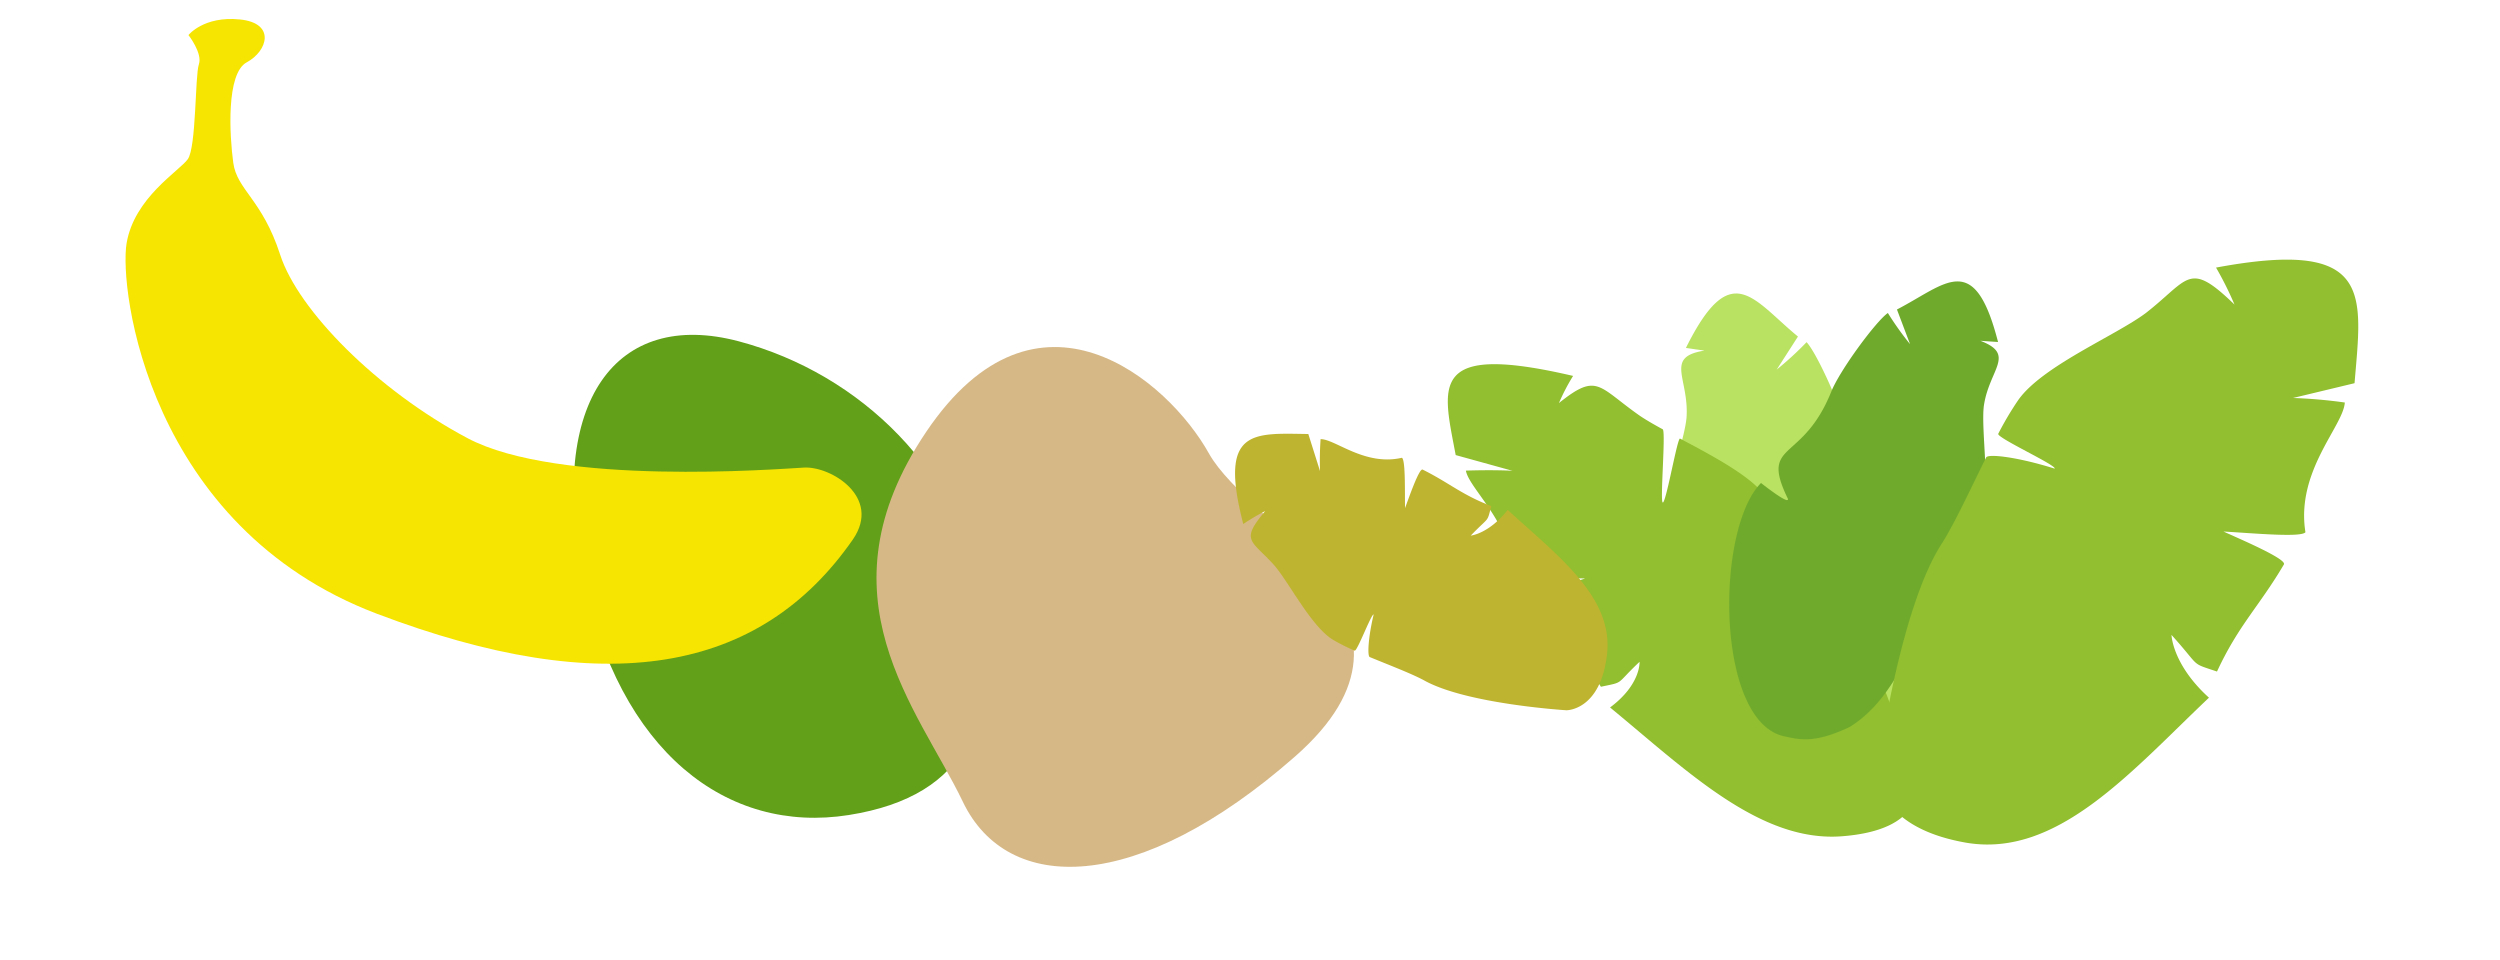
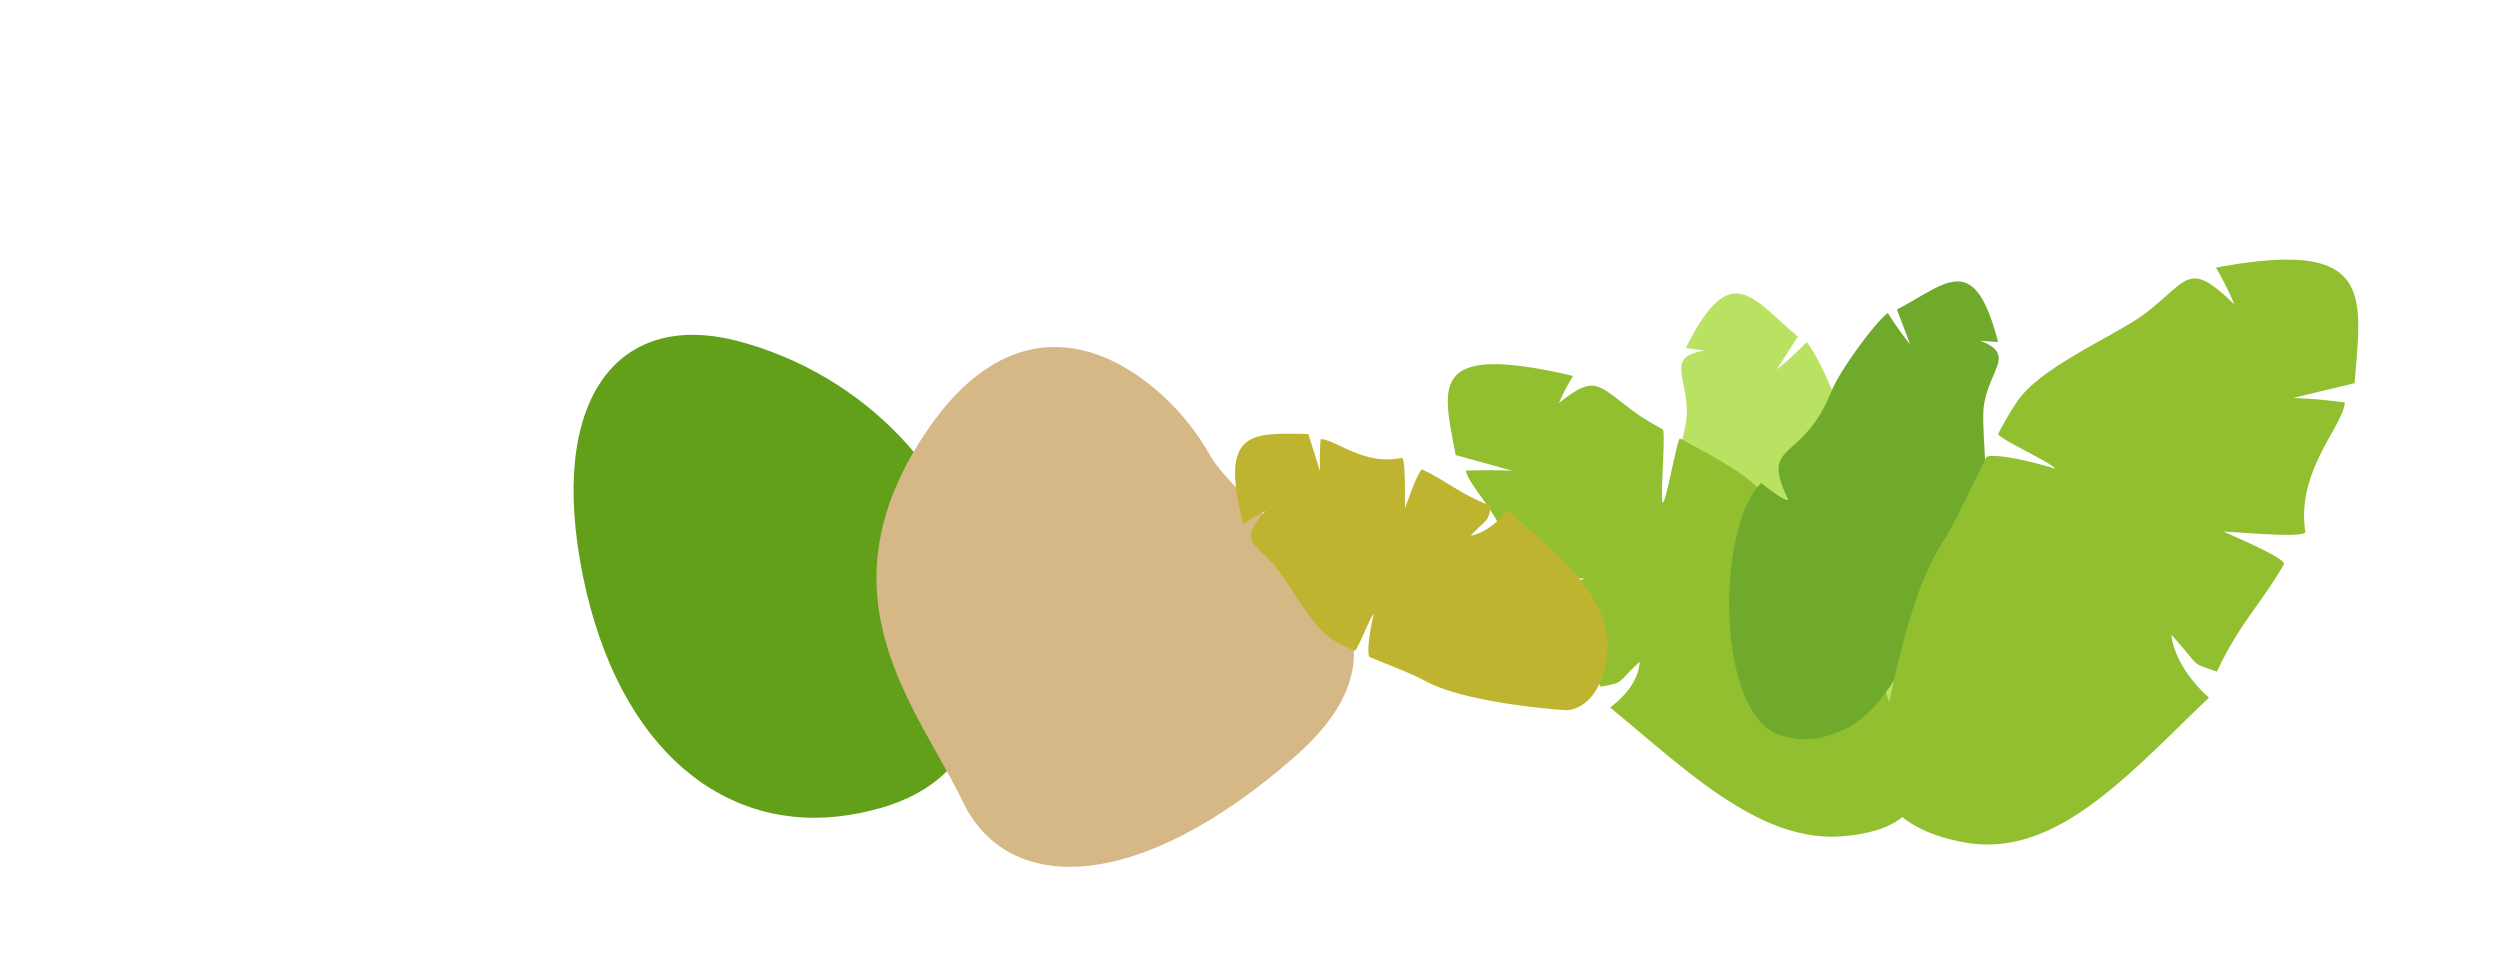
<svg xmlns="http://www.w3.org/2000/svg" width="452.562" height="173.76" viewBox="0 0 452.562 173.76">
  <g id="グループ_29719" data-name="グループ 29719" transform="translate(-6 8)">
    <g id="グループ_29825" data-name="グループ 29825" transform="translate(6 -8)">
      <path id="パス_3202" data-name="パス 3202" d="M54.994,0C77.315,0,90.577,7.424,90.577,29.745S72.779,69.05,40.415,70.5-6.542,57.006,2.766,35.987,32.674,0,54.994,0Z" transform="translate(168.856 53.426) rotate(81)" fill="#61a018" />
      <path id="パス_53" data-name="パス 53" d="M44.615,4.474c13.5,6.839,53.245.132,43.609,36.8S59.1,91.156,42.944,81.674,0,65.76,0,29.831,31.12-2.365,44.615,4.474Z" transform="matrix(0.829, 0.559, -0.559, 0.829, 184.354, 53.426)" fill="#d6b887" />
-       <path id="パス_3163" data-name="パス 3163" d="M7.245.507C1.033,2.668,0,7.006,0,7.006s3.733,1.887,3.948,4.012,5.931,13.787,5.436,16.4-5.849,10.424-3.6,18.5S31.019,90.773,75.139,87.533,142.587,68.065,147.6,38.9c1.508-9.123-9.212-10.331-13.517-8.031S95.189,52.756,76.608,51.79s-37.583-8.052-44.76-15.765S19.809,28.716,17.109,24.516,9.09,10.426,11.65,7.006,13.458-1.654,7.245.507Z" transform="translate(37.078 0) rotate(25)" fill="#f6e500" />
    </g>
    <g id="グループ_29826" data-name="グループ 29826" transform="translate(-59.768 -19.086)">
      <path id="パス_3166" data-name="パス 3166" d="M.914,47.28c-.928-2.927-1.756-5.708.741-12.458C5.44,27.187,13.794,22.671,22.329,17.735,26.639,15.109,34,8.723,38.6,6.254S56.062,4.8,60.78,3.79c6.954-1.616,9.306-7.1,12.549-.424,0,0-.171-1-.526-3.366,18.117,2.994,11.954,8.957,7.9,18.79l-6.843-1.927a58.541,58.541,0,0,0,6.325,3.719c-1.341,2.373-10.069,10.079-14.044,12.112-13.31,6.71-8.241,14.42-19.5,10.231,0,0-2.514-1.348,3.153,4.756C41.576,57.305,4.551,60.344.914,47.28" transform="translate(349.678 143.691) rotate(-73)" fill="#b9e262" />
      <path id="パス_3224" data-name="パス 3224" d="M25.91,40.995c3.252,1.793,7.832,5.067,12.448,8.191.542.367,3.622-3.613,6.144-8.147.515.341-3.261,10.066-2.684,10.437a55.244,55.244,0,0,0,5.373,3.116c3.941,1.918,11.084,2.538,17.374,3.084.544.047-2.278-11.927-1.627-11.869.571.051,4.5,12.124,5.174,12.19,1.68.164,3.365.364,4.706.624,9.1,1.914,10.186,4.31,14.428-3.592a36,36,0,0,1-.436,5.521c26.594-4.628,21.045-10.842,13.954-21.482l-10.577,1.4s2.859-.989,7.78-3.265c-1.755-2.81-12.219-5.879-14.738-13.918-1.01-.461-8.2,2.606-12.741,4.372,1.708-1.486,8.12-6.705,7.25-7.214-6.6-3.863-11.049-5.066-17.536-9.693-3.68,2.582-2.179,1.207-4.675,6.893,0,0-1.841-3.682,1.685-9.693C40.062,2.893,22.752-3.962,9.525,2.875S.7,16.334.7,16.334,14.745,35.148,25.91,40.995Z" transform="matrix(-0.921, -0.391, 0.391, -0.921, 406.814, 168.846)" fill="#91bf2f" />
      <path id="パス_3225" data-name="パス 3225" d="M.862,8.242c-.876,2.761-1.656,5.384.7,11.752,3.57,7.2,11.451,11.462,19.5,16.119,4.066,2.477,11.013,8.5,15.345,10.83s16.477,1.369,20.927,2.324c6.56,1.524,8.779,6.694,11.837.4,0,0-.161.945-.5,3.175,17.091-2.825,11.276-8.449,7.455-17.725l-6.455,1.818a55.224,55.224,0,0,1,5.967-3.509c-1.265-2.239-9.5-9.508-13.248-11.425C49.839,15.672,54.621,8.4,44,12.35c0,0-2.371,1.271,2.974-4.487C39.22-1.215,4.293-4.082.862,8.242" transform="matrix(-0.087, -0.996, 0.996, -0.087, 380.807, 145.99)" fill="#70aa2d" />
      <path id="パス_3226" data-name="パス 3226" d="M27.649,26.439c3.47-2.425,8.358-6.851,13.283-11.074.578-.5,5.163,2.06,10.621,6.707.549-.461-7.544-9.3-6.928-9.8a57.522,57.522,0,0,1,5.733-4.213C56.771,4.1,71.121,4.228,77.707,2.608,87.416.02,88.577-3.219,93.1,7.464A61.464,61.464,0,0,0,92.639,0c28.38,6.257,22.458,14.66,14.891,29.044L96.243,27.158a89.6,89.6,0,0,1,8.3,4.414c-1.872,3.8-13.039,7.949-15.727,18.818-1.078.623-8.756-3.524-13.6-5.911,1.823,2.009,8.665,9.066,7.736,9.754-7.047,5.223-11.791,6.85-18.713,13.105-3.927-3.491-2.326-1.632-4.989-9.32,0,0-1.964,4.979,1.8,13.105-18.3,6.831-36.775,16.1-50.889,6.855S.751,59.782.751,59.782,15.735,34.343,27.649,26.439Z" transform="matrix(0.921, -0.391, 0.391, 0.921, 381.606, 95.749)" fill="#91bf2f" />
      <path id="パス_3227" data-name="パス 3227" d="M17.032,16.286c2.138-1.494,5.148-4.22,8.182-6.822.356-.305,3.181,1.269,6.543,4.131.338-.284-4.647-5.73-4.268-6.038a35.433,35.433,0,0,1,3.532-2.6C34.97,2.527,43.81,2.6,47.867,1.606c5.98-1.594,6.7-3.59,9.484,2.991A37.86,37.86,0,0,0,57.065,0C74.546,3.854,70.9,9.03,66.237,17.891l-6.953-1.162A55.193,55.193,0,0,1,64.4,19.448c-1.153,2.341-8.032,4.9-9.688,11.592-.664.384-5.393-2.17-8.375-3.641,1.123,1.237,5.338,5.584,4.766,6.009-4.341,3.218-7.263,4.219-11.527,8.073-2.419-2.151-1.433-1.005-3.073-5.741,0,0-1.21,3.067,1.108,8.073-11.274,4.208-22.653,9.917-31.347,4.223S.463,36.825.463,36.825,9.693,21.155,17.032,16.286Z" transform="matrix(-0.454, -0.891, 0.891, -0.454, 316.737, 156.793)" fill="#bfb42f" />
    </g>
  </g>
</svg>